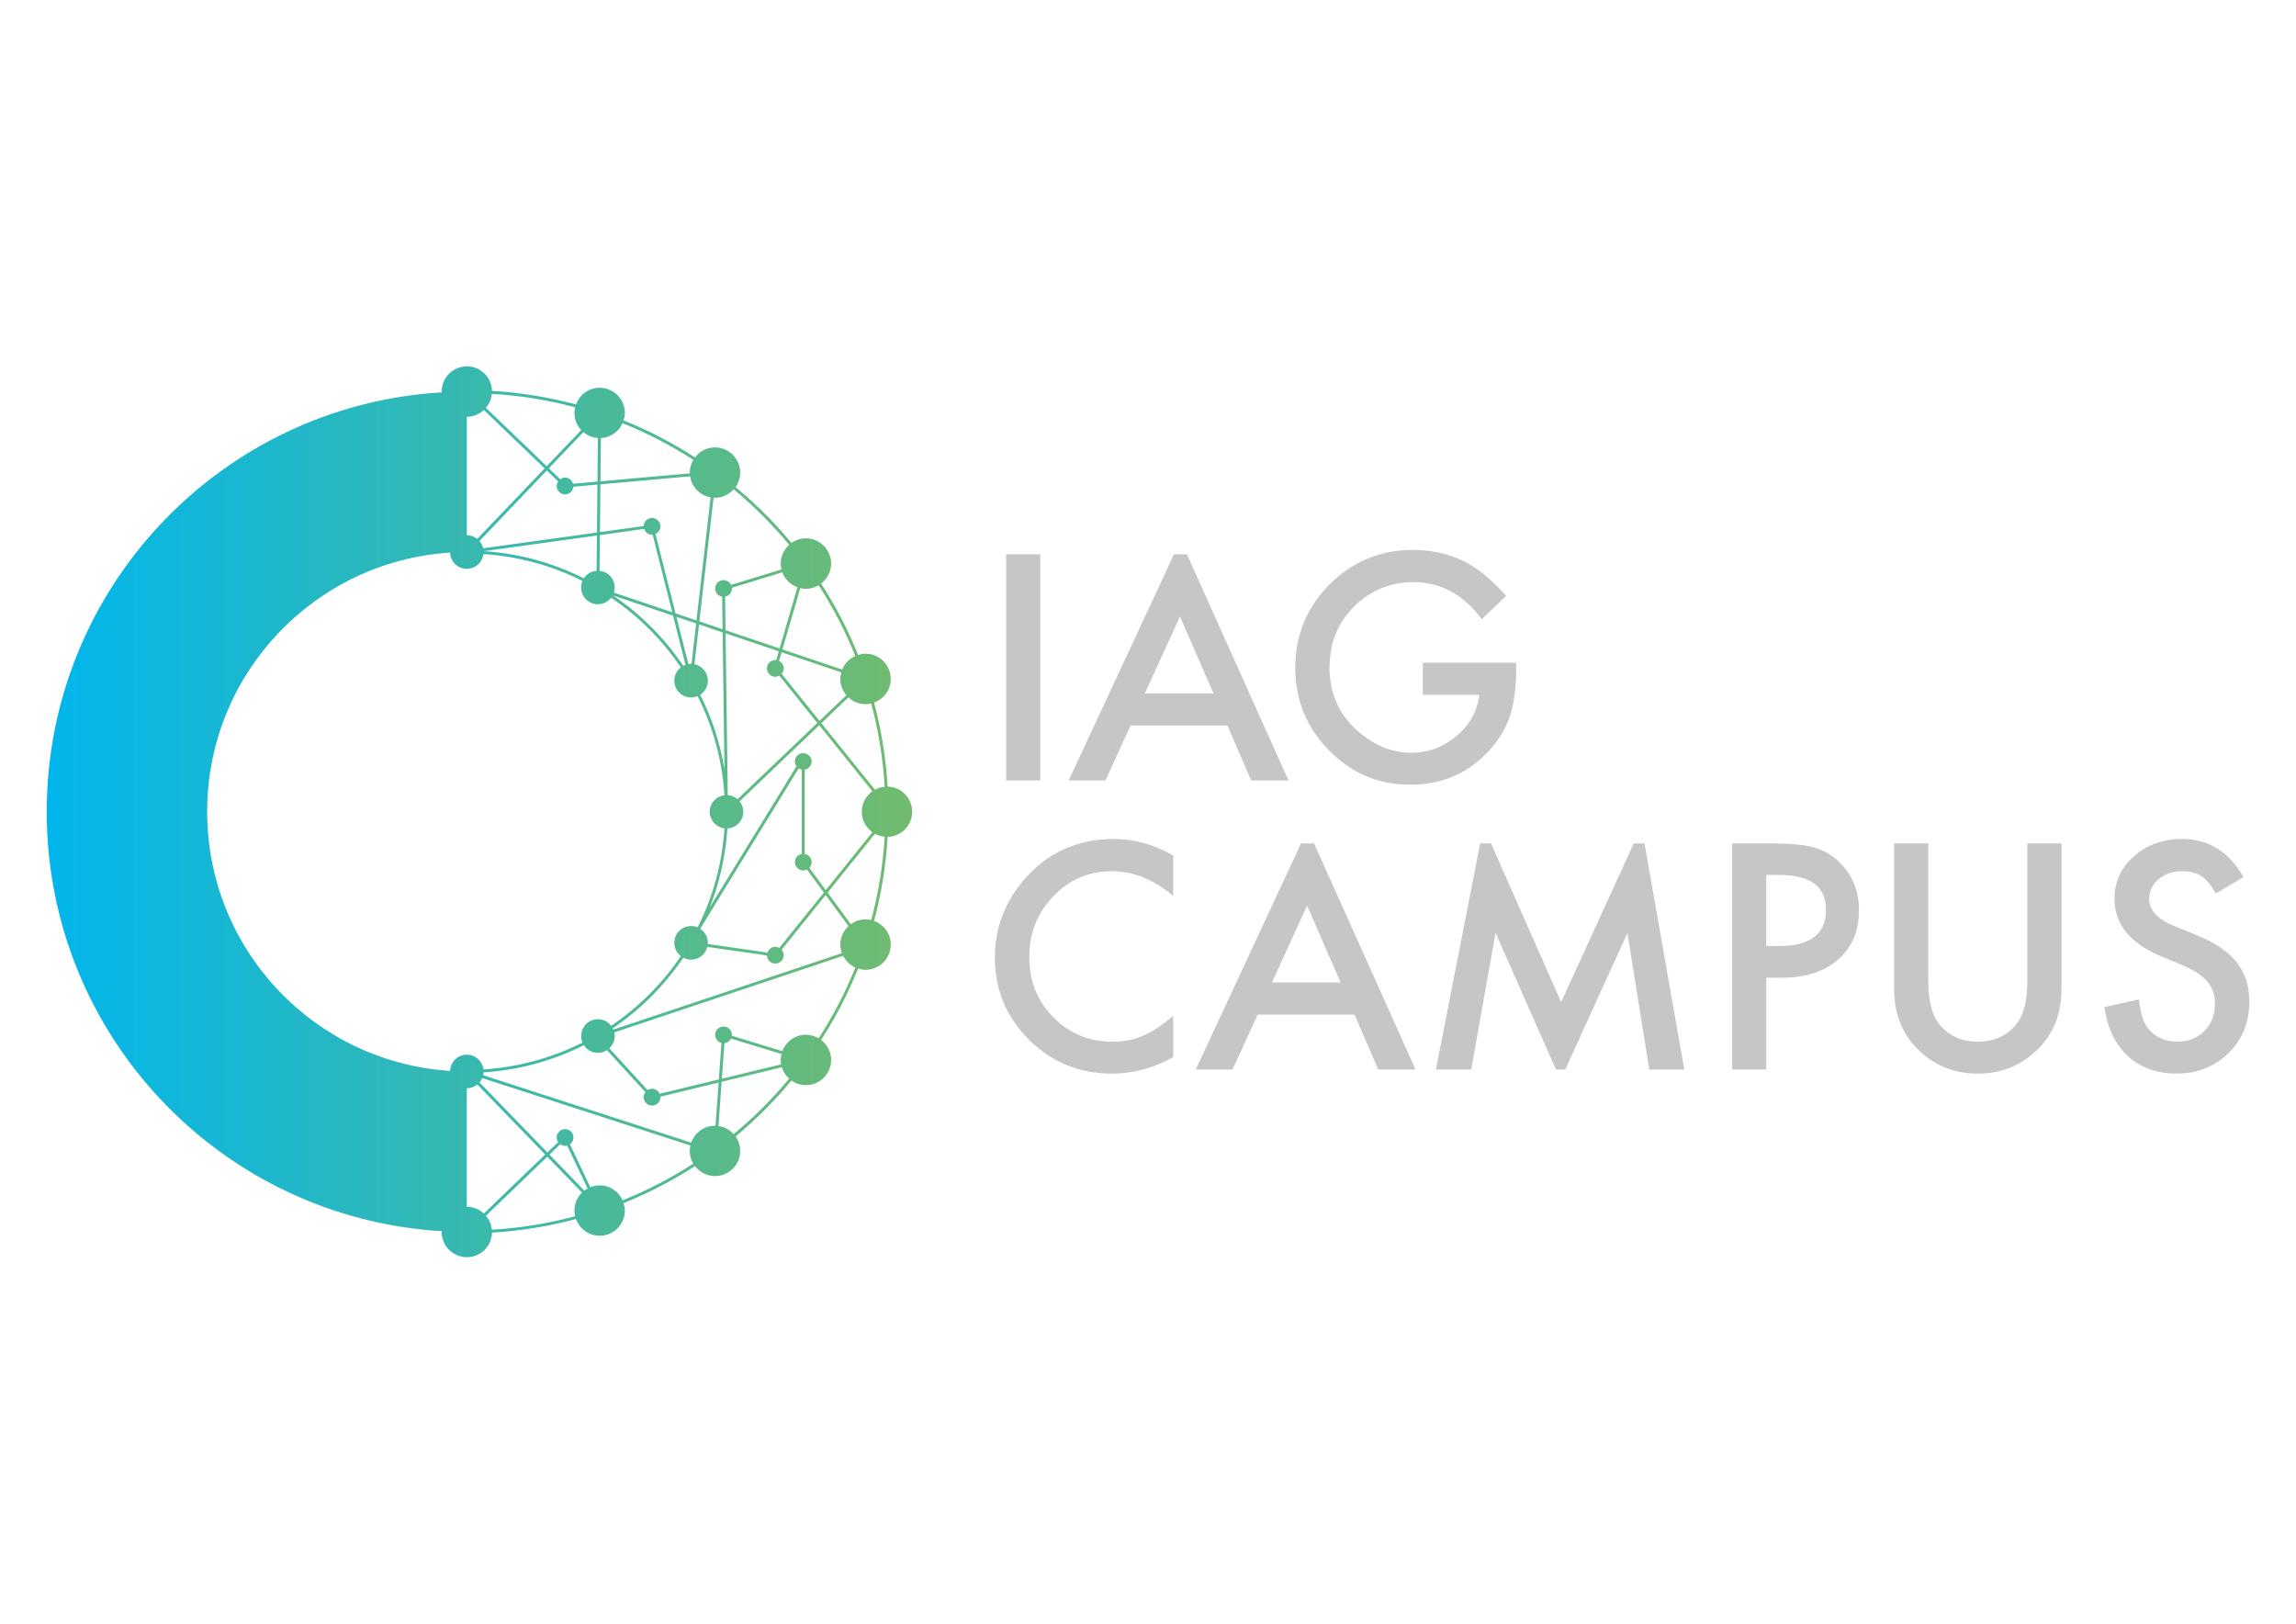
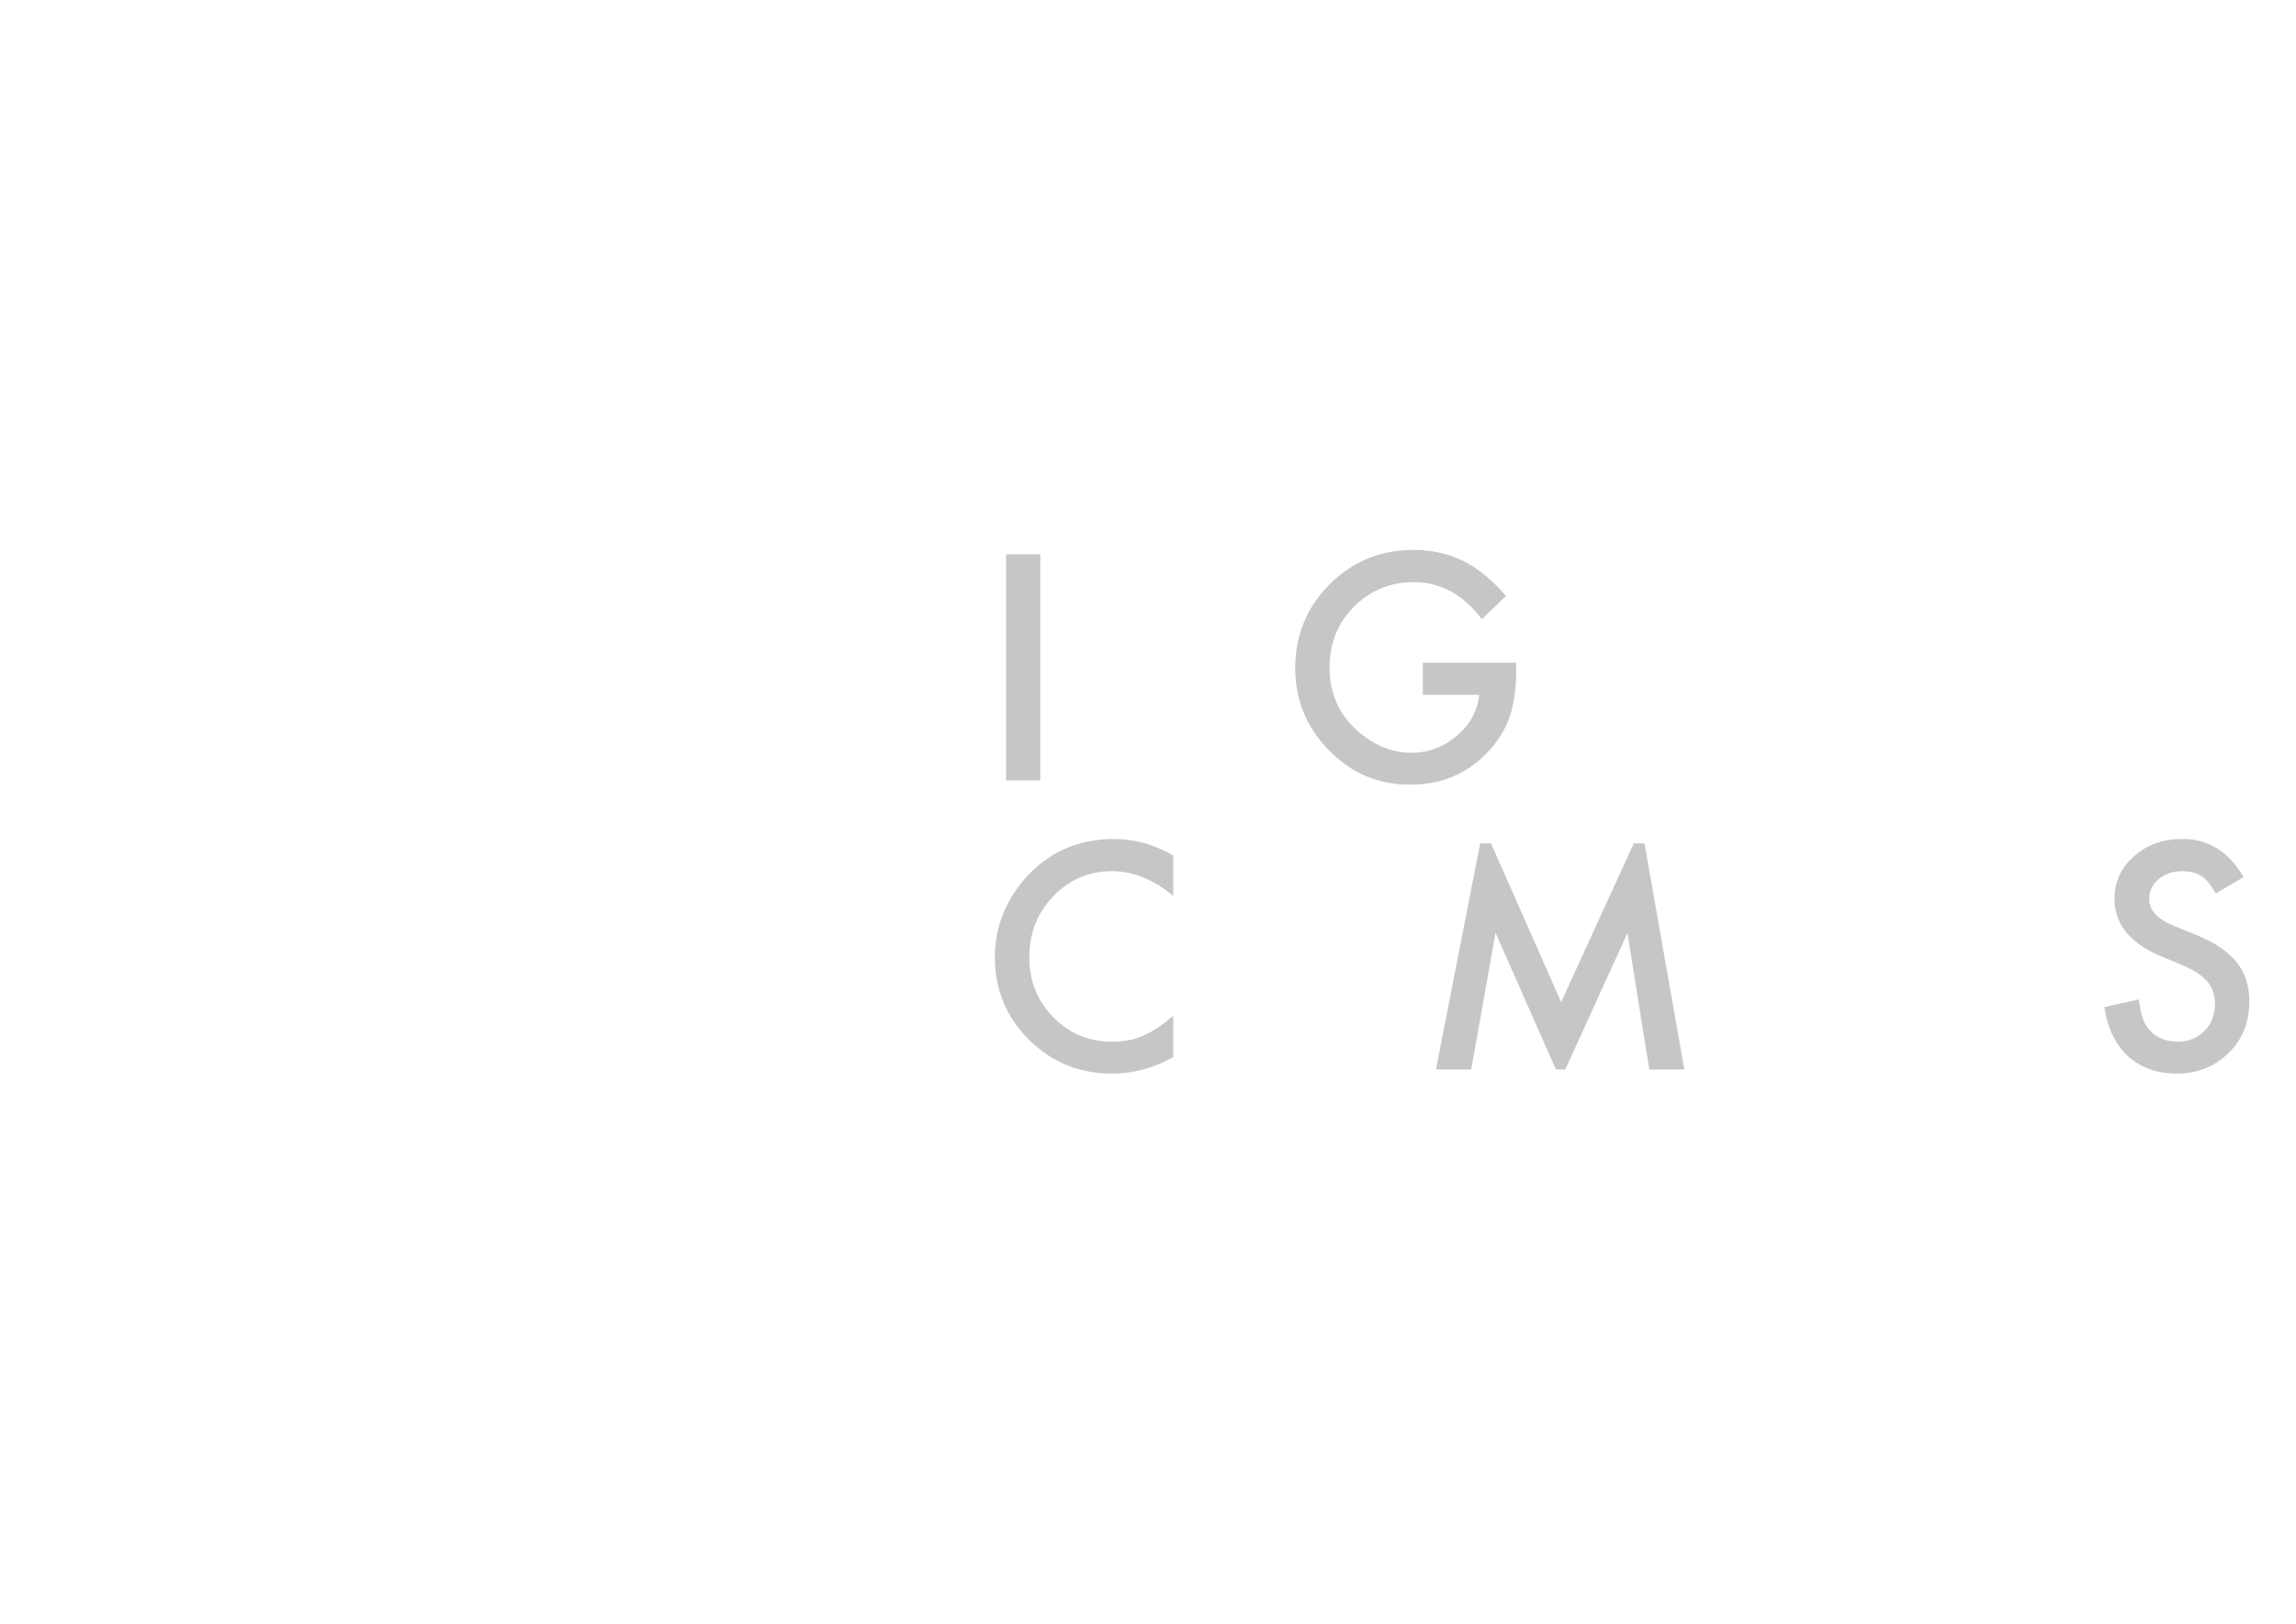
<svg xmlns="http://www.w3.org/2000/svg" viewBox="0 0 841.89 595.28">
  <defs>
    <style>      .cls-1 {        fill: url(#Dégradé_sans_nom_213);      }      .cls-2 {        fill: #c6c6c6;      }    </style>
    <linearGradient id="Dégradé_sans_nom_213" data-name="Dégradé sans nom 213" x1="17.12" y1="297.6" x2="334.48" y2="297.6" gradientUnits="userSpaceOnUse">
      <stop offset="0" stop-color="#00b6ed" />
      <stop offset="1" stop-color="#72bb6d" />
    </linearGradient>
  </defs>
  <g>
    <g id="Calque_1">
      <g>
-         <path class="cls-1" d="M334.48,297.6c0-5.02-4.01-9.09-9-9.22-.63-10.59-2.32-20.89-4.99-30.81,3.57-1.28,6.13-4.66,6.13-8.67,0-5.11-4.14-9.24-9.24-9.24-.96,0-1.86.19-2.73.46-3.7-9.19-8.25-17.95-13.57-26.18,2.22-1.69,3.67-4.33,3.67-7.33,0-5.11-4.14-9.24-9.24-9.24-1.98,0-3.8.63-5.3,1.69-6.18-7.45-13.04-14.31-20.49-20.49,1.06-1.5,1.69-3.32,1.69-5.3,0-5.11-4.14-9.24-9.24-9.24-3,0-5.64,1.45-7.33,3.67-8.23-5.32-16.98-9.87-26.18-13.57.27-.87.46-1.77.46-2.73,0-5.11-4.14-9.24-9.24-9.24-4.01,0-7.39,2.56-8.67,6.13-9.92-2.66-20.22-4.36-30.81-4.99-.13-4.99-4.2-9-9.22-9s-9.24,4.14-9.24,9.24c0,.1.03.2.03.3-80.79,4.77-144.84,71.77-144.84,153.76s64.05,148.99,144.84,153.76c0,.1-.03.2-.03.3,0,5.11,4.14,9.24,9.24,9.24s9.09-4.01,9.22-9c10.59-.63,20.89-2.32,30.81-4.99,1.28,3.57,4.66,6.13,8.67,6.13,5.11,0,9.24-4.14,9.24-9.24,0-.96-.19-1.86-.46-2.73,9.19-3.7,17.95-8.25,26.18-13.57,1.69,2.22,4.33,3.67,7.33,3.67,5.11,0,9.24-4.14,9.24-9.24,0-1.98-.63-3.8-1.69-5.3,7.45-6.18,14.31-13.04,20.49-20.49,1.5,1.06,3.32,1.69,5.3,1.69,5.11,0,9.24-4.14,9.24-9.24,0-3-1.45-5.64-3.67-7.33,5.32-8.23,9.87-16.98,13.57-26.18.87.27,1.77.46,2.73.46,5.11,0,9.24-4.14,9.24-9.24,0-4.01-2.56-7.39-6.13-8.67,2.66-9.92,4.36-20.22,4.99-30.81,4.99-.13,9-4.2,9-9.22ZM308.14,346.3c0,1.1.23,2.14.58,3.13l-83.79,28.03c-.07-.16-.16-.31-.25-.47,10.19-6.89,18.99-15.69,25.88-25.88.85.45,1.81.72,2.84.72,2.89,0,5.3-2,5.96-4.69l21.88,3.15c.06,1.65,1.4,2.97,3.06,2.97s3.08-1.38,3.08-3.08c0-.77-.31-1.45-.78-1.99l16.15-20.06,8.38,11.4c-1.83,1.69-3,4.09-3,6.78ZM239.09,405.31c1.7,0,3.08-1.38,3.08-3.08,0-.06-.03-.12-.04-.18l21.37-5.17-1.13,15.84c-.07,0-.14-.02-.21-.02-4.04,0-7.43,2.6-8.69,6.21l-76.29-24.71c.08-.34.11-.69.13-1.05,13.15-.84,25.58-4.34,36.77-9.97,1.1,1.69,3,2.81,5.16,2.81,1.22,0,2.36-.37,3.32-.98l14.12,15.4c-.39.52-.67,1.13-.67,1.83,0,1.7,1.38,3.08,3.08,3.08ZM177.43,444.9c-1.65-1.53-3.83-2.48-6.26-2.48v-43.44c1.47,0,2.8-.54,3.86-1.39l24.89,25.68-22.49,21.63ZM292.86,281.69c.34.23.72.38,1.14.46v30.92c-1.43.26-2.54,1.46-2.54,2.97,0,1.7,1.38,3.08,3.08,3.08.49,0,.93-.14,1.34-.34l6.21,8.44-16.33,20.3c-.44-.24-.92-.41-1.45-.41-1.36,0-2.48.9-2.89,2.12l-21.9-3.15c0-.14.04-.26.04-.4,0-2.16-1.12-4.06-2.81-5.16.04-.08.08-.15.12-.23l35.99-58.59ZM296.77,318.14c.52-.55.85-1.29.85-2.11,0-1.51-1.1-2.71-2.54-2.97v-30.92c1.43-.27,2.54-1.46,2.54-2.97s-1.1-2.71-2.54-2.97v-.22l-.12.2c-.14-.02-.27-.09-.42-.09-1.7,0-3.08,1.38-3.08,3.08,0,.66.25,1.23.6,1.73l-31.82,51.8c3.59-9.07,5.83-18.8,6.48-28.97,3.25-.17,5.84-2.84,5.84-6.13,0-1.46-.53-2.77-1.37-3.83l29.2-27.89,19.49,24.21c-2.35,1.68-3.89,4.41-3.89,7.51s1.54,5.83,3.89,7.51l-17.09,21.23-6.03-8.2ZM260.56,182.35l-5.18,45.11-7.67-2.58-7.36-29.1c1.07-.48,1.82-1.55,1.82-2.8,0-1.7-1.38-3.08-3.08-3.08s-2.99,1.32-3.06,2.96l-16.05,2.22.17-17.52,32.9-2.93c.58,3.93,3.61,7.04,7.51,7.72ZM253.4,243.38c-.34,0-.66.05-.98.1l-4.39-17.35,7.23,2.43-1.7,14.83c-.05,0-.1-.02-.16-.02ZM219.85,209.28l.13-13.11,16.23-2.25c.4,1.23,1.52,2.13,2.89,2.13.07,0,.13-.04.21-.04l7.19,28.45-21.41-7.21c.19-.59.32-1.21.32-1.87,0-3.2-2.44-5.79-5.55-6.1ZM213.92,158.41c1.46,1.24,3.29,2.02,5.32,2.16l-.16,15.99-8.96.8c-.36-1.3-1.5-2.27-2.92-2.27-.67,0-1.26.26-1.77.63l-4.19-4.03,12.67-13.27ZM204.68,176.5c-.33.49-.56,1.04-.56,1.67,0,1.7,1.38,3.08,3.08,3.08,1.6,0,2.88-1.24,3.03-2.81l8.84-.79-.17,17.58-41.72,5.78c-.23-1.01-.72-1.91-1.38-2.67l24.7-25.86,4.19,4.02ZM175,197.59c-1.05-.84-2.37-1.37-3.82-1.37v-43.44c2.42,0,4.61-.95,6.25-2.48l22.28,21.41-24.7,25.87ZM218.88,196.33l-.13,12.94c-1.96.15-3.66,1.2-4.68,2.76-11.15-5.62-23.54-9.11-36.65-9.96l41.45-5.74ZM246.8,225.72l4.56,18.03c-.28.1-.55.22-.81.35-6.86-10.15-15.62-18.92-25.75-25.79l22,7.41ZM254.64,243.51l1.67-14.59,8.66,2.92.67,50.14c-1.59-9.65-4.63-18.82-8.89-27.27,1.69-1.1,2.81-2.99,2.81-5.16,0-2.98-2.11-5.46-4.92-6.04ZM292.41,215.29l-6.55,22.43-19.82-6.67-.17-12.31c1.41-.28,2.5-1.47,2.5-2.96,0-.1-.05-.18-.06-.28l18.54-5.68c.95,2.55,2.98,4.55,5.54,5.46ZM310.36,254.86l-9.87,9.42-13.89-17.26c.47-.54.78-1.22.78-1.99,0-1.2-.71-2.22-1.72-2.73l.93-3.18,21.9,7.38c-.21.77-.36,1.58-.36,2.42,0,2.28.86,4.34,2.22,5.95ZM270.44,292.99c-.98-.85-2.21-1.4-3.59-1.5l-.79-59.28,19.5,6.57-.94,3.24c-.11-.01-.2-.06-.32-.06-1.7,0-3.08,1.38-3.08,3.08s1.38,3.08,3.08,3.08c.54,0,1.01-.17,1.45-.41l13.95,17.34-29.27,27.95ZM324.39,288.45c-1.29.12-2.49.49-3.57,1.08l-19.64-24.4,9.92-9.47c1.65,1.54,3.85,2.5,6.28,2.5.72,0,1.41-.1,2.07-.25,2.64,9.83,4.32,20.05,4.94,30.55ZM313.62,240.48c-2.18.97-3.91,2.76-4.8,4.98l-21.92-7.38,6.55-22.46c.66.15,1.35.25,2.06.25,1.71,0,3.3-.5,4.67-1.31,5.26,8.15,9.78,16.82,13.44,25.93ZM289.37,199.75c-1.89,1.69-3.1,4.13-3.1,6.86,0,.75.11,1.47.28,2.17l-18.5,5.66c-.5-1.03-1.53-1.75-2.75-1.75-1.7,0-3.08,1.38-3.08,3.08,0,1.52,1.13,2.73,2.58,2.98l.16,11.92-8.52-2.87,5.21-45.36c.17,0,.34.05.52.05,2.74,0,5.17-1.21,6.86-3.1,7.4,6.14,14.21,12.95,20.35,20.35ZM254.23,168.59c-.81,1.38-1.31,2.96-1.31,4.67,0,.09.03.18.03.28l-32.78,2.92.15-15.87c3.57-.18,6.6-2.35,7.98-5.44,9.11,3.67,17.78,8.18,25.93,13.44ZM213.12,157.67l-12.66,13.26-22.29-21.41c1.21-1.41,1.98-3.18,2.16-5.14,10.5.62,20.71,2.3,30.55,4.94-.15.67-.25,1.36-.25,2.08,0,2.43.96,4.63,2.49,6.28ZM75.96,297.6c0-50.52,39.35-91.83,89.08-95,.12,3.3,2.81,5.94,6.14,5.94,3.14,0,5.71-2.36,6.09-5.4,12.98.83,25.25,4.28,36.3,9.84-.31.74-.49,1.55-.49,2.4,0,3.4,2.76,6.16,6.16,6.16,1.98,0,3.73-.95,4.86-2.41,10.06,6.81,18.74,15.49,25.55,25.55-1.46,1.13-2.41,2.87-2.41,4.86,0,3.4,2.76,6.16,6.16,6.16.85,0,1.66-.17,2.4-.48,5.55,11.05,9.01,23.32,9.84,36.29-3.04.38-5.4,2.94-5.4,6.09s2.36,5.7,5.4,6.09c-.82,12.88-4.23,25.07-9.71,36.05l-.14.24c-.73-.31-1.53-.48-2.38-.48-3.4,0-6.16,2.76-6.16,6.16,0,1.98.95,3.73,2.41,4.86-6.8,10.06-15.49,18.75-25.55,25.55-1.13-1.46-2.87-2.41-4.86-2.41-3.4,0-6.16,2.76-6.16,6.16,0,.85.17,1.66.49,2.4-11.05,5.56-23.32,9.01-36.3,9.84-.38-3.04-2.94-5.4-6.09-5.4-3.33,0-6.02,2.64-6.14,5.94-49.72-3.17-89.08-44.48-89.08-95ZM180.33,450.83c-.18-1.96-.95-3.72-2.16-5.13l22.51-21.64,12.74,13.15c-1.72,1.68-2.8,4.02-2.8,6.61,0,.72.1,1.41.25,2.08-9.83,2.64-20.05,4.32-30.55,4.94ZM205.43,419.49c.51.37,1.1.63,1.77.63.28,0,.53-.09.78-.16l7.48,15.77c-.42.23-.82.48-1.2.77l-12.8-13.21,3.96-3.81ZM228.3,440.06c-1.44-3.23-4.67-5.49-8.43-5.49-1.22,0-2.37.25-3.43.68l-7.47-15.75c.78-.56,1.31-1.43,1.31-2.46,0-1.7-1.38-3.08-3.08-3.08s-3.08,1.38-3.08,3.08c0,.63.23,1.18.56,1.67l-3.97,3.81-24.89-25.68c.42-.48.78-1.01,1.03-1.6l76.29,24.72c-.14.64-.23,1.31-.23,1.99,0,1.71.5,3.3,1.31,4.67-8.15,5.26-16.82,9.78-25.93,13.44ZM269.02,415.8c-1.42-1.59-3.37-2.66-5.58-2.97l1.16-16.22,22.1-5.34c.5,1.64,1.42,3.07,2.66,4.19-6.13,7.4-12.95,14.21-20.35,20.35ZM286.43,390.22l-21.74,5.26.94-13.03c1.07-.12,1.97-.76,2.43-1.69l18.5,5.66c-.17.7-.29,1.42-.29,2.18,0,.56.07,1.1.16,1.63ZM300.18,380.66c-1.38-.81-2.96-1.31-4.67-1.31-3.97,0-7.32,2.51-8.64,6.02l-18.55-5.67c0-.1.06-.18.06-.28,0-1.7-1.38-3.08-3.08-3.08s-3.08,1.38-3.08,3.08c0,1.43,1,2.58,2.32,2.93l-.96,13.39-21.68,5.25c-.48-1.08-1.55-1.84-2.81-1.84-.6,0-1.14.22-1.61.52l-14.06-15.34c1.21-1.13,1.99-2.72,1.99-4.51,0-.46-.06-.9-.15-1.33l83.9-28.07c.96,1.9,2.52,3.44,4.47,4.31-3.67,9.11-8.18,17.78-13.44,25.93ZM317.38,337.06c-2.02,0-3.88.67-5.4,1.77l-8.52-11.58,17.36-21.57c1.08.59,2.28.97,3.57,1.08-.62,10.5-2.3,20.71-4.94,30.55-.67-.15-1.36-.25-2.07-.25Z" />
        <g>
          <path class="cls-2" d="M381.44,203.22v82.9h-12.51v-82.9h12.51Z" />
          <path class="cls-2" d="M521.69,242.95h34.26v2.74c0,6.23-.73,11.74-2.2,16.53-1.43,4.44-3.85,8.59-7.25,12.46-7.7,8.66-17.48,12.99-29.37,12.99s-21.53-4.19-29.8-12.56c-8.27-8.41-12.4-18.51-12.4-30.28s4.21-22.23,12.62-30.61c8.41-8.41,18.65-12.61,30.71-12.61,6.48,0,12.53,1.32,18.15,3.97,5.37,2.65,10.65,6.95,15.84,12.89l-8.91,8.54c-6.8-9.05-15.09-13.58-24.86-13.58-8.77,0-16.12,3.03-22.07,9.07-5.94,5.94-8.91,13.39-8.91,22.33s3.31,16.84,9.93,22.82c6.19,5.55,12.9,8.33,20.14,8.33,6.16,0,11.69-2.08,16.59-6.23,4.91-4.19,7.64-9.2,8.22-15.03h-20.67v-11.76Z" />
          <path class="cls-2" d="M430.2,313.65v14.82c-7.23-6.05-14.71-9.07-22.44-9.07-8.52,0-15.7,3.06-21.53,9.18-5.87,6.09-8.81,13.53-8.81,22.33s2.94,16.04,8.81,22.02c5.87,5.98,13.07,8.97,21.59,8.97,4.4,0,8.14-.72,11.22-2.15,1.72-.72,3.5-1.68,5.34-2.9,1.84-1.22,3.78-2.69,5.82-4.4v15.09c-7.16,4.04-14.68,6.06-22.55,6.06-11.85,0-21.96-4.14-30.34-12.4-8.34-8.34-12.51-18.4-12.51-30.18,0-10.56,3.49-19.97,10.47-28.24,8.59-10.13,19.71-15.19,33.34-15.19,7.44,0,14.64,2.02,21.59,6.06Z" />
-           <path class="cls-2" d="M647.65,358.43v33.67h-12.51v-82.9h14.17c6.95,0,12.19.48,15.74,1.45,3.58.96,6.73,2.79,9.45,5.48,4.76,4.65,7.14,10.52,7.14,17.61,0,7.59-2.54,13.6-7.62,18.04-5.08,4.44-11.94,6.66-20.57,6.66h-5.8ZM647.65,346.83h4.67c11.49,0,17.23-4.42,17.23-13.26s-5.92-12.83-17.77-12.83h-4.14v26.09Z" />
-           <path class="cls-2" d="M707.04,309.2v49.93c0,7.12,1.16,12.33,3.49,15.62,3.47,4.76,8.36,7.14,14.66,7.14s11.24-2.38,14.71-7.14c2.33-3.19,3.49-8.4,3.49-15.62v-49.93h12.51v53.37c0,8.73-2.72,15.93-8.16,21.58-6.12,6.3-13.64,9.45-22.55,9.45s-16.41-3.15-22.5-9.45c-5.44-5.66-8.16-12.85-8.16-21.58v-53.37h12.51Z" />
          <path class="cls-2" d="M822.64,321.55l-10.15,6.01c-1.9-3.29-3.71-5.44-5.42-6.44-1.79-1.15-4.1-1.72-6.93-1.72-3.47,0-6.35.99-8.64,2.95-2.29,1.93-3.44,4.37-3.44,7.3,0,4.04,3.01,7.3,9.02,9.77l8.27,3.38c6.73,2.72,11.65,6.04,14.76,9.96,3.12,3.92,4.67,8.72,4.67,14.41,0,7.63-2.54,13.93-7.63,18.9-5.12,5.01-11.47,7.52-19.06,7.52-7.2,0-13.14-2.13-17.83-6.39-4.62-4.26-7.5-10.25-8.64-17.99l12.67-2.79c.57,4.87,1.57,8.23,3.01,10.1,2.57,3.58,6.33,5.37,11.28,5.37,3.9,0,7.14-1.31,9.72-3.92,2.58-2.61,3.87-5.92,3.87-9.93,0-1.61-.22-3.09-.67-4.43-.45-1.35-1.15-2.58-2.09-3.71-.95-1.13-2.17-2.19-3.68-3.17-1.51-.98-3.3-1.92-5.37-2.82l-8-3.33c-11.35-4.79-17.02-11.81-17.02-21.05,0-6.23,2.38-11.43,7.14-15.62,4.76-4.22,10.68-6.33,17.77-6.33,9.55,0,17.02,4.65,22.39,13.96Z" />
-           <path class="cls-2" d="M430.46,203.22l-38.6,82.9h13.48l9.24-20.14h35.49l8.7,20.14h13.69l-37.23-82.9h-4.76ZM419.78,254.22l12.89-28.19,12.3,28.19h-25.18Z" />
-           <path class="cls-2" d="M477.06,309.2l-38.6,82.9h13.48l9.24-20.14h35.49l8.7,20.14h13.69l-37.23-82.9h-4.76ZM466.39,360.2l12.89-28.19,12.3,28.19h-25.18Z" />
          <polygon class="cls-2" points="603 309.2 599.06 309.2 572.43 367.4 546.72 309.2 542.75 309.2 526.52 392.1 539.46 392.1 548.38 342 570.53 392.1 573.95 392.1 596.75 342.06 604.75 392.1 610.35 392.1 617.59 392.1 603 309.2" />
        </g>
      </g>
    </g>
  </g>
</svg>